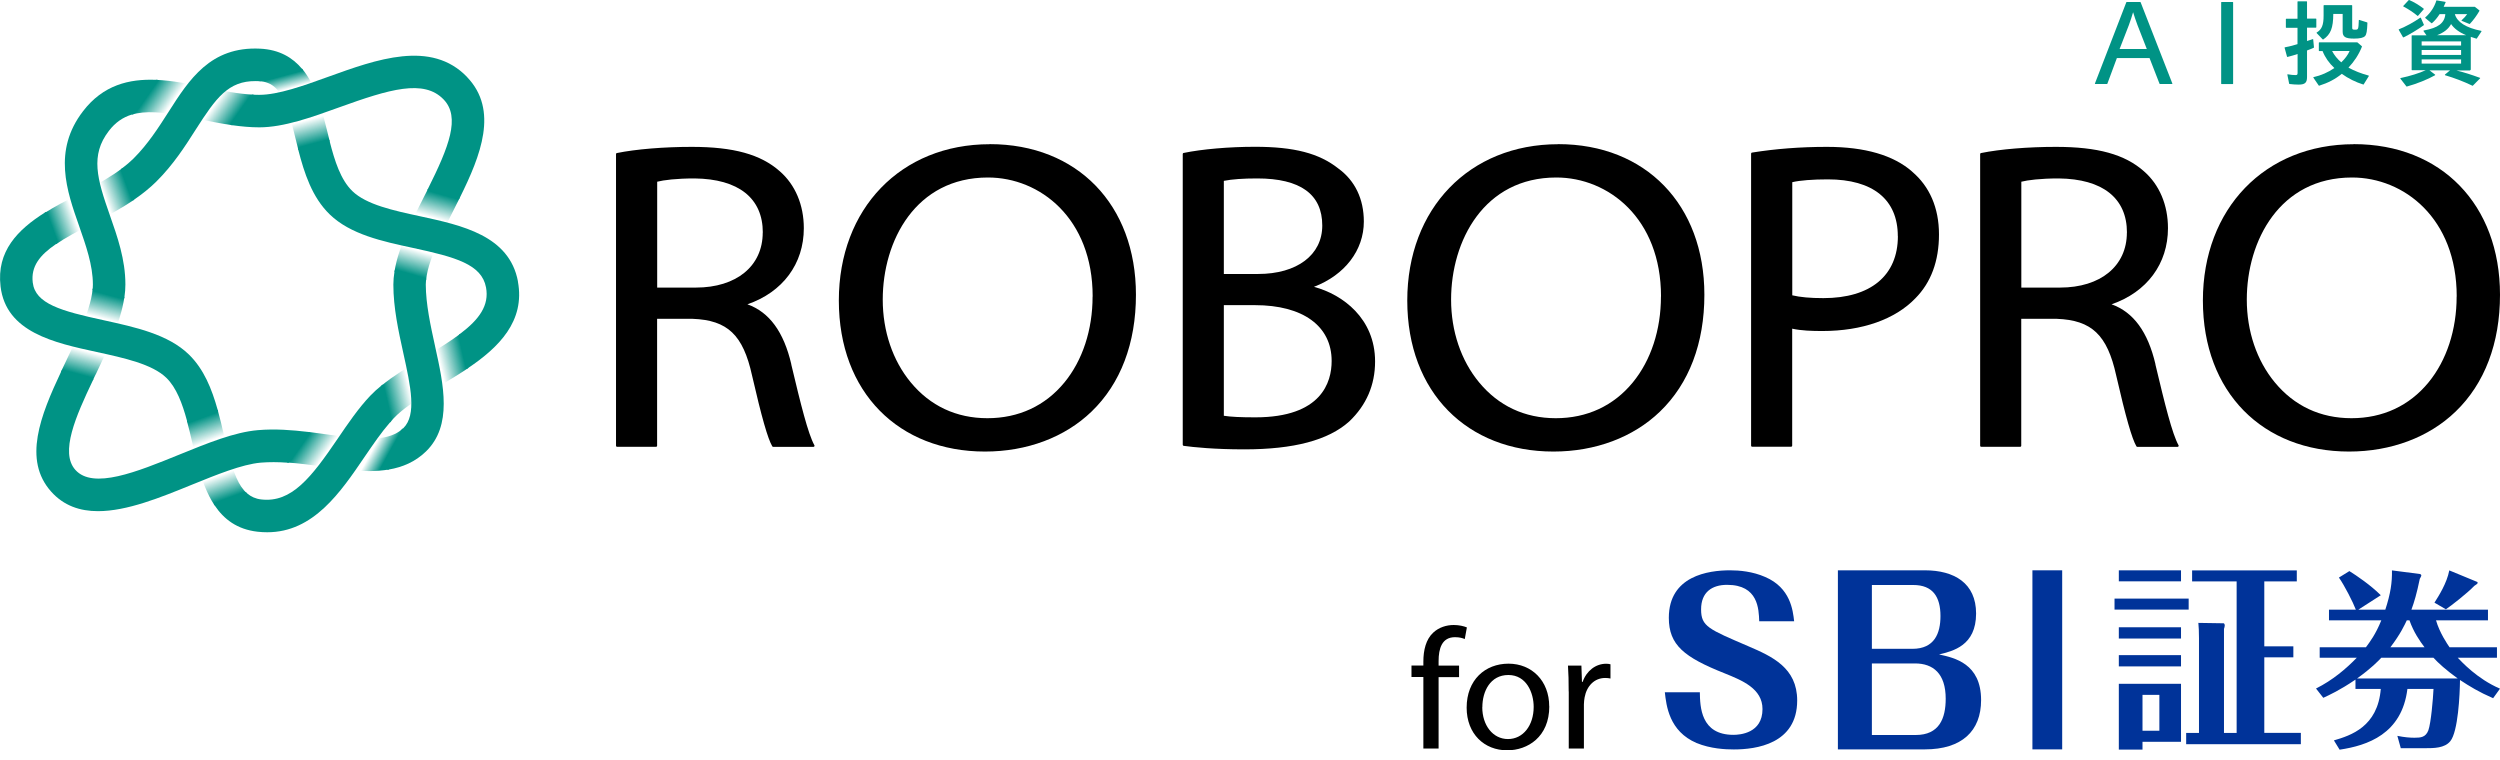
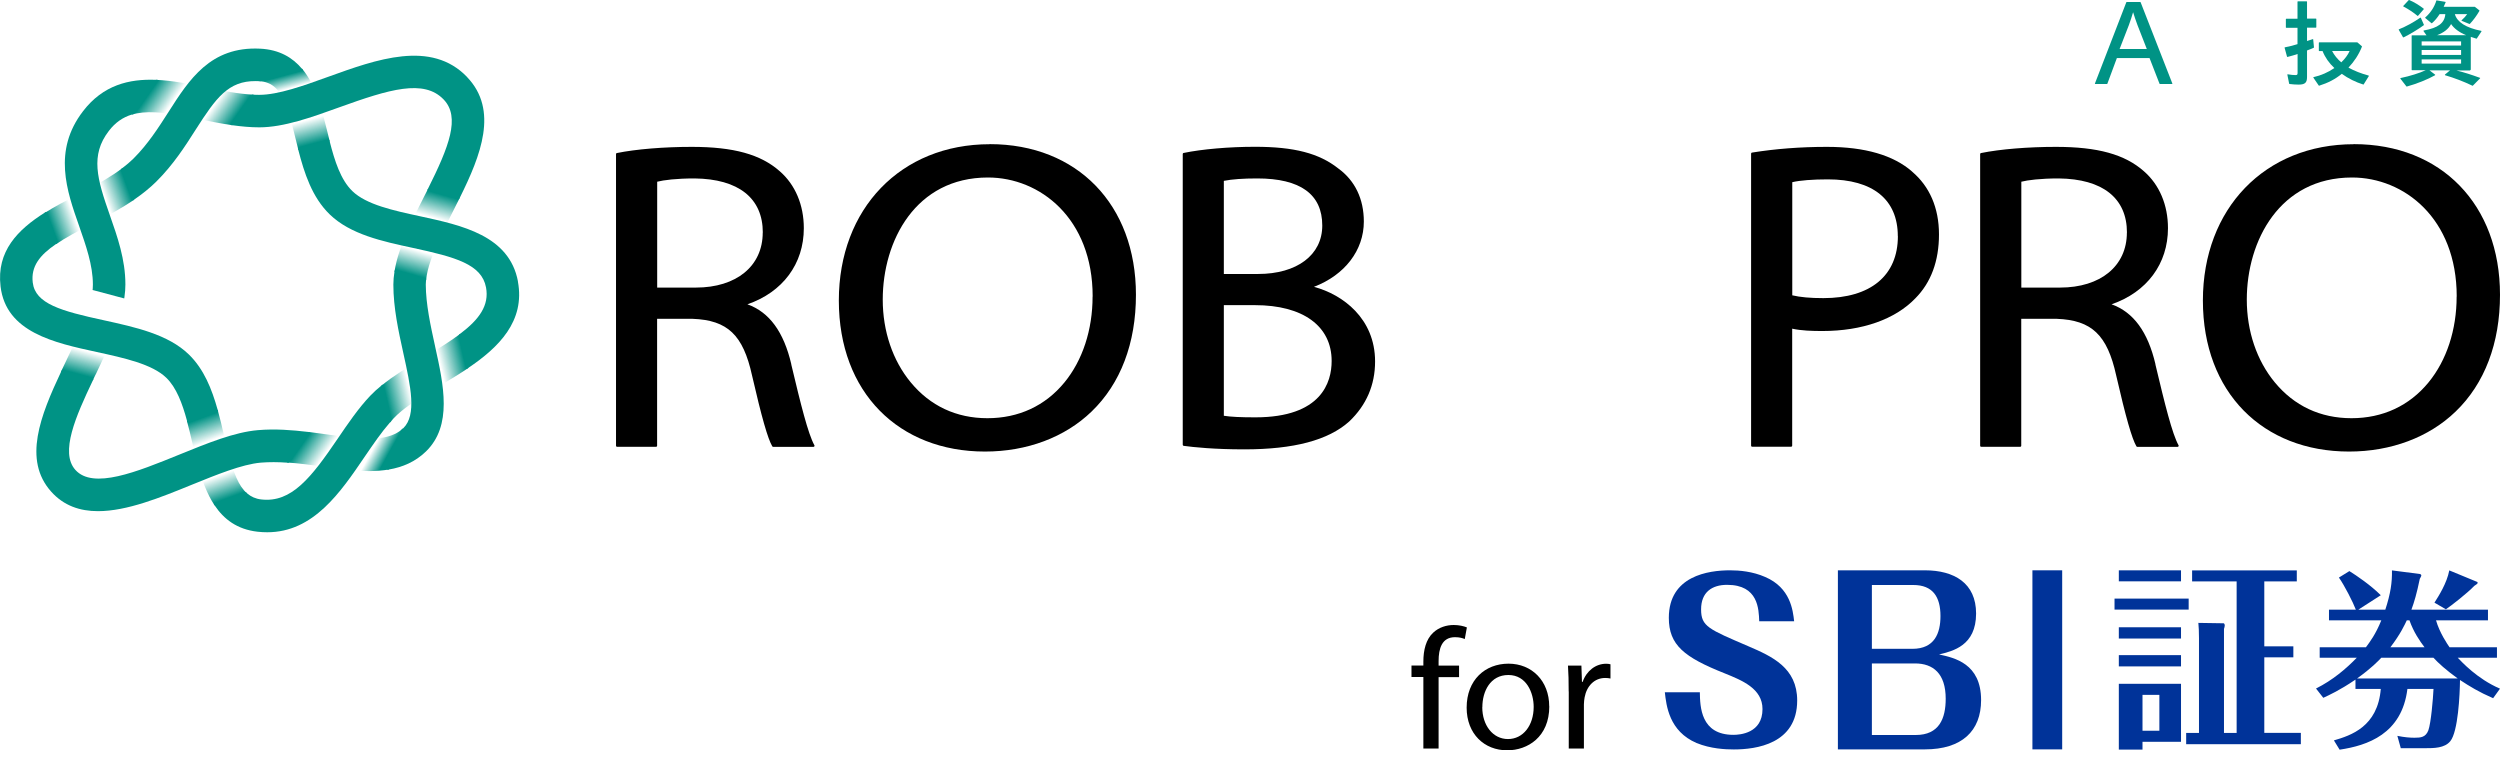
<svg xmlns="http://www.w3.org/2000/svg" width="217" height="66" viewBox="0 0 217 66" fill="none">
  <g clip-path="url(#clip0_5_517)">
    <path d="M185.786 0.176H184.593C184.593 0.176 184.565 0.183 184.565 0.196L181.839 7.249C181.839 7.249 181.839 7.269 181.839 7.276C181.839 7.283 181.853 7.289 181.866 7.289H182.89C182.89 7.289 182.918 7.283 182.918 7.269L183.745 5.038H186.579L187.447 7.269C187.447 7.269 187.461 7.289 187.475 7.289H188.532C188.532 7.289 188.553 7.289 188.56 7.276C188.56 7.269 188.566 7.255 188.56 7.249L185.806 0.196C185.806 0.196 185.793 0.176 185.779 0.176H185.786ZM185.155 1.064C185.264 1.403 185.372 1.756 185.535 2.183L186.342 4.251H183.982L184.789 2.17C184.938 1.776 185.047 1.41 185.149 1.071L185.155 1.064Z" fill="#009385" />
-     <path d="M193.801 0.176H192.832C192.813 0.176 192.798 0.191 192.798 0.21V7.262C192.798 7.281 192.813 7.296 192.832 7.296H193.801C193.82 7.296 193.835 7.281 193.835 7.262V0.21C193.835 0.191 193.82 0.176 193.801 0.176Z" fill="#009385" />
    <path d="M203.851 5.866C204.346 5.343 204.753 4.72 205.018 4.048C205.018 4.035 205.018 4.021 205.011 4.014L204.624 3.682C204.624 3.682 204.611 3.675 204.604 3.675H201.308C201.308 3.675 201.275 3.689 201.275 3.709V4.401C201.275 4.401 201.288 4.435 201.308 4.435H201.6C201.817 4.984 202.163 5.479 202.624 5.906C202.068 6.286 201.464 6.55 200.82 6.693C200.807 6.693 200.8 6.7 200.8 6.713C200.8 6.72 200.8 6.734 200.8 6.74L201.268 7.425C201.268 7.425 201.281 7.439 201.295 7.439C201.295 7.439 201.295 7.439 201.302 7.439C202.081 7.195 202.692 6.876 203.268 6.408C203.817 6.808 204.496 7.14 205.133 7.337C205.147 7.337 205.16 7.337 205.167 7.324L205.614 6.605C205.614 6.605 205.614 6.584 205.614 6.578C205.614 6.571 205.601 6.564 205.594 6.557C204.97 6.394 204.34 6.144 203.851 5.872V5.866ZM202.421 4.428H203.946C203.797 4.767 203.539 5.113 203.221 5.411C202.895 5.14 202.604 4.781 202.427 4.428H202.421Z" fill="#009385" />
-     <path d="M201.62 3.418C201.62 3.418 201.634 3.424 201.64 3.424C201.64 3.424 201.654 3.424 201.661 3.424C202.305 2.984 202.522 2.428 202.529 1.207H203.343V2.739C203.343 3.201 203.58 3.35 204.326 3.35C204.841 3.35 205.146 3.282 205.289 3.126C205.418 2.984 205.465 2.692 205.492 1.98C205.492 1.966 205.485 1.953 205.472 1.946L204.787 1.729C204.787 1.729 204.767 1.729 204.76 1.729C204.753 1.729 204.746 1.743 204.746 1.756C204.712 2.577 204.706 2.577 204.394 2.577C204.197 2.577 204.17 2.543 204.17 2.394V0.481C204.17 0.481 204.156 0.447 204.136 0.447H201.722C201.722 0.447 201.688 0.461 201.688 0.481V1.363C201.688 2.177 201.532 2.556 201.091 2.821C201.084 2.821 201.078 2.834 201.078 2.841C201.078 2.848 201.078 2.862 201.084 2.868L201.607 3.418H201.62Z" fill="#009385" />
    <path d="M200.854 4.123L200.786 3.424C200.786 3.424 200.786 3.404 200.773 3.397C200.766 3.397 200.752 3.397 200.746 3.397C200.542 3.472 200.379 3.526 200.25 3.56V2.4H201.024C201.024 2.4 201.057 2.387 201.057 2.366V1.648C201.057 1.648 201.044 1.614 201.024 1.614H200.25V0.149C200.25 0.149 200.237 0.115 200.217 0.115H199.457C199.457 0.115 199.423 0.129 199.423 0.149V1.627H198.447C198.447 1.627 198.413 1.641 198.413 1.661V2.38C198.413 2.38 198.426 2.414 198.447 2.414H199.423V3.831C199.118 3.933 198.765 4.021 198.325 4.109C198.318 4.109 198.311 4.116 198.304 4.123C198.298 4.13 198.304 4.136 198.304 4.15L198.515 4.923C198.515 4.923 198.535 4.95 198.555 4.943C198.908 4.855 199.193 4.767 199.43 4.686V6.32C199.43 6.483 199.396 6.517 199.24 6.517C199.05 6.517 198.86 6.496 198.576 6.449C198.569 6.449 198.555 6.449 198.548 6.456C198.542 6.462 198.535 6.476 198.542 6.483L198.698 7.262C198.698 7.262 198.711 7.283 198.725 7.29C198.955 7.324 199.308 7.344 199.518 7.344C200.067 7.344 200.25 7.181 200.25 6.693V4.38C200.447 4.313 200.637 4.231 200.834 4.143C200.847 4.143 200.854 4.123 200.854 4.109V4.123Z" fill="#009385" />
    <path d="M208.612 3.248C208.612 3.248 208.618 3.248 208.625 3.248C209.188 2.97 209.866 2.563 210.381 2.19C210.395 2.183 210.395 2.163 210.395 2.149L210.131 1.552C210.131 1.552 210.117 1.539 210.11 1.532C210.103 1.532 210.09 1.532 210.083 1.532C209.473 1.953 208.849 2.292 208.232 2.542C208.225 2.542 208.218 2.556 208.211 2.563C208.211 2.57 208.211 2.583 208.211 2.59L208.578 3.227C208.578 3.227 208.591 3.241 208.605 3.241L208.612 3.248Z" fill="#009385" />
    <path d="M209.839 1.376C209.839 1.376 209.853 1.383 209.859 1.383C209.866 1.383 209.88 1.383 209.887 1.369L210.382 0.8C210.382 0.8 210.388 0.786 210.388 0.773C210.388 0.766 210.388 0.759 210.375 0.752C209.982 0.447 209.534 0.176 209.114 -0C209.1 -0 209.086 -0 209.08 0.006L208.605 0.515C208.605 0.515 208.598 0.535 208.598 0.542C208.598 0.549 208.605 0.562 208.612 0.562C209.073 0.807 209.473 1.071 209.839 1.376Z" fill="#009385" />
    <path d="M214.464 6.049V3.2C214.545 3.228 214.661 3.261 214.762 3.295C214.837 3.316 214.905 3.343 214.952 3.356C214.966 3.356 214.979 3.356 214.986 3.343L215.393 2.726C215.393 2.726 215.4 2.705 215.393 2.699C215.386 2.692 215.379 2.678 215.373 2.678C214.05 2.414 213.277 1.926 213.081 1.227H214.152C214.043 1.39 213.86 1.587 213.671 1.756C213.664 1.763 213.657 1.776 213.657 1.783C213.657 1.797 213.664 1.804 213.677 1.81L214.349 2.082C214.349 2.082 214.376 2.082 214.383 2.075C214.681 1.763 214.973 1.363 215.217 0.942C215.223 0.929 215.217 0.908 215.21 0.902L214.823 0.596C214.823 0.596 214.81 0.59 214.803 0.59H212.111C212.165 0.474 212.219 0.352 212.28 0.203C212.28 0.196 212.28 0.183 212.28 0.176C212.28 0.169 212.267 0.162 212.26 0.162L211.507 0.034C211.507 0.034 211.473 0.04 211.473 0.054C211.317 0.59 210.965 1.125 210.517 1.512C210.51 1.512 210.504 1.526 210.504 1.539C210.504 1.546 210.504 1.559 210.517 1.566L211.053 2.014C211.053 2.014 211.08 2.021 211.094 2.014C211.331 1.81 211.548 1.553 211.758 1.227H212.253C212.192 2 211.629 2.427 210.388 2.644C210.375 2.644 210.368 2.651 210.361 2.665C210.361 2.672 210.361 2.685 210.361 2.699L210.619 3.065H209.364C209.364 3.065 209.331 3.078 209.331 3.099V6.062C209.331 6.062 209.344 6.096 209.364 6.096H210.551C209.961 6.361 209.229 6.591 208.374 6.774C208.361 6.774 208.354 6.781 208.354 6.795C208.354 6.808 208.354 6.815 208.354 6.828L208.876 7.5C208.876 7.5 208.89 7.513 208.903 7.513C208.903 7.513 208.903 7.513 208.91 7.513C209.771 7.276 210.734 6.889 211.365 6.53C211.372 6.53 211.378 6.516 211.378 6.503C211.378 6.489 211.378 6.483 211.365 6.476L210.877 6.103H212.667L212.226 6.469C212.226 6.469 212.213 6.489 212.213 6.503C212.213 6.516 212.226 6.523 212.233 6.53C213.04 6.767 213.84 7.073 214.606 7.439C214.62 7.439 214.633 7.439 214.64 7.439L215.271 6.801C215.271 6.801 215.284 6.781 215.278 6.774C215.278 6.761 215.271 6.754 215.257 6.754C214.477 6.469 213.854 6.272 213.216 6.116H214.389C214.389 6.116 214.423 6.103 214.423 6.082L214.464 6.049ZM210.199 3.953V3.594H213.623V3.953H210.199ZM213.623 4.34V4.767H210.199V4.34H213.623ZM213.623 5.153V5.52H210.199V5.153H213.623ZM212.755 2.088C213.019 2.482 213.481 2.821 214.071 3.058H211.534C212.152 2.814 212.518 2.522 212.755 2.088Z" fill="#009385" />
    <path d="M68.687 31.621C68.03 28.806 66.782 27.098 64.876 26.413C67.948 25.355 69.772 22.893 69.772 19.808C69.772 17.787 69.026 16.031 67.684 14.864C66.029 13.399 63.676 12.748 60.048 12.748C57.648 12.748 55.213 12.945 53.545 13.284C53.497 13.291 53.47 13.332 53.47 13.379V38.687C53.47 38.741 53.511 38.782 53.565 38.782H56.942C56.996 38.782 57.037 38.741 57.037 38.687V27.674H60.123C63.154 27.789 64.503 29.071 65.276 32.584C66.117 36.239 66.646 38.083 67.033 38.741C67.053 38.768 67.08 38.788 67.114 38.788H70.606C70.64 38.788 70.674 38.768 70.688 38.741C70.708 38.714 70.708 38.673 70.688 38.646C70.138 37.649 69.508 35.106 68.681 31.628L68.687 31.621ZM66.205 20.188C66.205 23.09 63.927 24.962 60.401 24.962H57.044V15.773C57.593 15.631 58.705 15.488 60.285 15.488C64.103 15.529 66.212 17.197 66.212 20.188H66.205Z" fill="black" />
    <path d="M85.912 12.518C78.202 12.518 72.811 18.099 72.811 26.087C72.811 34.075 78.025 39.195 85.498 39.195C89.14 39.195 92.429 37.961 94.748 35.723C97.27 33.295 98.6 29.79 98.6 25.585C98.6 17.766 93.5 12.511 85.912 12.511V12.518ZM94.836 25.741C94.836 28.63 93.968 31.275 92.395 33.194C90.727 35.228 88.414 36.3 85.709 36.3C83.003 36.3 80.738 35.228 79.056 33.194C77.483 31.295 76.622 28.745 76.622 26.006C76.622 20.899 79.477 15.407 85.756 15.407C90.272 15.407 94.843 18.953 94.843 25.734L94.836 25.741Z" fill="black" />
-     <path d="M135.252 12.518C127.535 12.518 122.151 18.099 122.151 26.087C122.151 34.075 127.366 39.195 134.839 39.195C138.48 39.195 141.769 37.961 144.088 35.723C146.611 33.295 147.94 29.79 147.94 25.585C147.94 17.766 142.84 12.511 135.252 12.511V12.518ZM144.17 25.741C144.17 28.63 143.302 31.275 141.728 33.194C140.06 35.228 137.748 36.3 135.042 36.3C132.336 36.3 130.071 35.228 128.39 33.194C126.816 31.295 125.955 28.745 125.955 26.006C125.955 20.899 128.81 15.407 135.09 15.407C139.606 15.407 144.176 18.953 144.176 25.734L144.17 25.741Z" fill="black" />
    <path d="M204.312 12.518C196.602 12.518 191.211 18.099 191.211 26.087C191.211 34.075 196.426 39.195 203.899 39.195C207.54 39.195 210.829 37.961 213.148 35.723C215.671 33.295 217 29.79 217 25.585C217 17.766 211.901 12.511 204.312 12.511V12.518ZM213.236 25.741C213.236 28.63 212.368 31.275 210.795 33.194C209.127 35.228 206.815 36.3 204.109 36.3C201.403 36.3 199.138 35.228 197.456 33.194C195.883 31.295 195.022 28.745 195.022 26.006C195.022 20.899 197.877 15.407 204.156 15.407C208.673 15.407 213.243 18.953 213.243 25.734L213.236 25.741Z" fill="black" />
    <path d="M114.061 24.893C116.733 23.869 118.381 21.72 118.381 19.231C118.381 17.271 117.614 15.678 116.17 14.627C114.502 13.304 112.338 12.741 108.928 12.741C106.703 12.741 104.33 12.945 102.736 13.277C102.689 13.284 102.662 13.325 102.662 13.372V38.605C102.662 38.652 102.696 38.693 102.743 38.7C103.584 38.815 105.388 39.005 107.998 39.005C112.311 39.005 115.295 38.212 117.112 36.584C118.604 35.167 119.357 33.417 119.357 31.376C119.357 27.64 116.543 25.565 114.061 24.9V24.893ZM106.229 23.781V15.698C106.941 15.556 107.91 15.488 109.124 15.488C112.874 15.488 114.773 16.864 114.773 19.577C114.773 22.133 112.583 23.781 109.199 23.781H106.229ZM108.968 36.225C107.7 36.225 106.825 36.184 106.229 36.089V26.487H108.928C113.098 26.487 115.587 28.297 115.587 31.335C115.587 33.16 114.725 36.225 108.968 36.225Z" fill="black" />
    <path d="M165.985 14.905C164.364 13.474 161.875 12.748 158.58 12.748C156.281 12.748 154.097 12.918 152.076 13.244C152.029 13.25 151.995 13.291 151.995 13.338V38.68C151.995 38.734 152.036 38.775 152.09 38.775H155.467C155.521 38.775 155.562 38.734 155.562 38.68V28.529C156.362 28.705 157.298 28.732 158.186 28.732C161.631 28.732 164.5 27.721 166.256 25.891C167.612 24.521 168.304 22.656 168.304 20.343C168.304 18.031 167.477 16.173 165.978 14.905H165.985ZM164.737 20.493C164.737 23.917 162.377 25.877 158.268 25.877C157.129 25.877 156.247 25.796 155.569 25.633V15.814C156.213 15.658 157.359 15.569 158.654 15.569C162.574 15.569 164.73 17.319 164.73 20.5L164.737 20.493Z" fill="black" />
    <path d="M187.095 31.621C186.437 28.806 185.189 27.098 183.283 26.413C186.355 25.355 188.18 22.893 188.18 19.808C188.18 17.787 187.434 16.031 186.091 14.864C184.436 13.399 182.083 12.748 178.455 12.748C176.055 12.748 173.62 12.945 171.952 13.284C171.905 13.291 171.877 13.332 171.877 13.379V38.687C171.877 38.741 171.918 38.782 171.972 38.782H175.349C175.404 38.782 175.444 38.741 175.444 38.687V27.674H178.53C181.561 27.789 182.911 29.071 183.684 32.584C184.524 36.239 185.053 38.077 185.44 38.741C185.46 38.768 185.487 38.788 185.521 38.788H189.014C189.048 38.788 189.081 38.768 189.095 38.741C189.115 38.714 189.115 38.673 189.095 38.646C188.546 37.649 187.915 35.106 187.088 31.628L187.095 31.621ZM184.613 20.188C184.613 23.09 182.334 24.962 178.808 24.962H175.451V15.773C176 15.631 177.113 15.488 178.693 15.488C182.51 15.529 184.619 17.197 184.619 20.188H184.613Z" fill="black" />
    <path d="M33.751 40.748L35.005 37.161C34.117 38.022 32.733 38.158 31.079 38.029L29.234 40.667C30.191 40.789 31.14 40.89 32.062 40.89C32.639 40.89 33.208 40.843 33.751 40.755V40.748Z" fill="url(#paint0_linear_5_517)" />
    <path d="M17.788 7.568C16.404 7.283 14.96 6.991 13.536 6.93L11.42 9.955C12.64 9.582 14.132 9.738 16.018 10.09L16.825 8.931L17.781 7.561L17.788 7.568Z" fill="url(#paint1_linear_5_517)" />
    <path d="M17.876 7.581C17.876 7.581 17.821 7.568 17.788 7.561L16.018 10.083C16.424 10.158 16.852 10.246 17.299 10.341C18.242 10.538 19.198 10.728 20.161 10.87L22.019 8.219C20.683 8.158 19.259 7.866 17.869 7.581H17.876Z" fill="url(#paint2_linear_5_517)" />
    <path d="M28.387 11.331C28.17 10.436 27.932 9.48 27.614 8.571L24.881 9.304C25.145 10.016 25.383 10.911 25.647 12.003C25.729 12.335 25.81 12.674 25.898 13.013L28.624 12.281C28.543 11.962 28.461 11.65 28.387 11.331Z" fill="url(#paint3_linear_5_517)" />
    <path d="M19.822 39.331L17.157 40.301C17.503 41.589 17.943 42.844 18.622 43.861L21.449 42.83C20.697 42.186 20.249 40.979 19.822 39.331Z" fill="url(#paint4_linear_5_517)" />
    <path d="M19.449 37.805C19.273 37.059 19.103 36.313 18.893 35.574L16.228 36.544C16.398 37.168 16.547 37.805 16.696 38.443C16.838 39.053 16.988 39.684 17.15 40.301L19.815 39.331C19.693 38.856 19.571 38.348 19.442 37.805H19.449Z" fill="url(#paint5_linear_5_517)" />
    <path d="M8.266 19.279L7.419 16.96L7.29 16.607C7.066 16.723 6.849 16.838 6.625 16.953C5.71 17.428 4.76 17.923 3.879 18.479L4.869 21.191C5.683 20.635 6.72 20.079 7.927 19.455C8.043 19.394 8.151 19.34 8.266 19.279Z" fill="url(#paint6_linear_5_517)" />
    <path d="M10.647 14.573C9.657 15.332 8.477 15.983 7.297 16.607L8.267 19.279C9.413 18.682 10.579 18.065 11.65 17.333L10.647 14.573Z" fill="url(#paint7_linear_5_517)" />
    <path d="M39.928 17.15L37.148 16.404C37.033 16.634 36.911 16.872 36.789 17.109C36.314 18.038 35.839 18.987 35.419 19.923L38.179 20.662C38.525 19.916 38.918 19.143 39.298 18.384C39.501 17.977 39.712 17.563 39.922 17.143L39.928 17.15Z" fill="url(#paint8_linear_5_517)" />
    <path d="M35.425 19.923C34.869 21.171 34.422 22.405 34.239 23.585L36.985 24.324C37.08 23.266 37.568 21.998 38.185 20.662L35.425 19.923Z" fill="url(#paint9_linear_5_517)" />
    <path d="M28.448 37.717C27.905 37.642 27.342 37.561 26.766 37.493L24.908 40.145C25.959 40.212 27.017 40.362 28.054 40.511C28.448 40.565 28.841 40.619 29.234 40.673L31.079 38.036C30.258 37.975 29.377 37.852 28.448 37.717Z" fill="url(#paint10_linear_5_517)" />
    <path d="M8.308 32.502C8.789 31.498 9.271 30.474 9.691 29.464L6.938 28.725C6.578 29.566 6.165 30.427 5.758 31.288C5.602 31.614 5.446 31.939 5.29 32.271L8.057 33.011C8.138 32.841 8.22 32.672 8.301 32.502H8.308Z" fill="url(#paint11_linear_5_517)" />
-     <path d="M8.043 25.043C7.961 26.108 7.514 27.383 6.938 28.725L9.691 29.465C10.213 28.203 10.627 26.962 10.796 25.782L8.043 25.043Z" fill="url(#paint12_linear_5_517)" />
    <path d="M36.816 31.01C36.721 31.065 36.626 31.126 36.531 31.18L37.195 34.069C37.541 33.858 37.901 33.642 38.26 33.431C39.04 32.97 39.86 32.475 40.654 31.939L39.969 28.962C39.108 29.613 38.043 30.278 36.822 31.004L36.816 31.01Z" fill="url(#paint13_linear_5_517)" />
    <path d="M33.106 33.465L33.846 36.68C33.954 36.558 34.063 36.422 34.171 36.307C34.91 35.527 35.995 34.808 37.196 34.076L36.531 31.187C35.337 31.899 34.124 32.638 33.113 33.472L33.106 33.465Z" fill="url(#paint14_linear_5_517)" />
    <path d="M26.21 5.967L22.202 7.039C22.284 7.039 22.358 7.039 22.439 7.039C23.68 7.1 24.331 7.805 24.881 9.297L27.614 8.564C27.274 7.608 26.834 6.699 26.217 5.96L26.21 5.967Z" fill="url(#paint15_linear_5_517)" />
    <path d="M13.543 6.93C11.21 6.835 8.952 7.378 7.209 9.65C4.571 13.081 5.792 16.56 6.87 19.625C7.453 21.293 8.063 23.015 8.063 24.697C8.063 24.812 8.063 24.928 8.05 25.043C8.05 25.084 8.036 25.131 8.036 25.172L10.783 25.904C10.783 25.863 10.796 25.816 10.803 25.775C10.857 25.409 10.884 25.043 10.884 24.69C10.884 22.527 10.199 20.574 9.535 18.682C8.423 15.522 7.826 13.474 9.447 11.365C10.009 10.626 10.667 10.185 11.427 9.948C11.488 9.928 11.556 9.914 11.617 9.9L13.692 6.93C13.644 6.93 13.59 6.923 13.543 6.923V6.93Z" fill="#009385" />
    <path d="M40.552 6.693C37.433 3.431 32.679 5.154 28.488 6.666C26.352 7.439 24.148 8.232 22.507 8.232C22.345 8.232 22.182 8.232 22.019 8.219C21.972 8.219 21.917 8.212 21.87 8.212L20.025 10.85C20.073 10.857 20.12 10.864 20.168 10.87C20.948 10.979 21.727 11.053 22.507 11.053C24.637 11.053 27.078 10.172 29.445 9.317C33.805 7.744 36.795 6.842 38.511 8.639C39.976 10.172 38.979 12.722 37.141 16.397C37.121 16.438 37.101 16.478 37.08 16.512L39.861 17.258C39.881 17.218 39.901 17.177 39.922 17.143C41.732 13.488 43.292 9.562 40.545 6.693H40.552Z" fill="#009385" />
    <path d="M18.893 35.574C18.384 33.757 17.699 32.041 16.397 30.773C14.594 29.017 11.745 28.4 8.999 27.796C5.31 26.996 3.059 26.372 2.842 24.521C2.679 23.131 3.438 22.154 4.862 21.184C4.896 21.157 4.937 21.137 4.971 21.11L3.988 18.397C3.947 18.418 3.913 18.445 3.872 18.465C1.56 19.93 -0.318 21.795 0.048 24.86C0.516 28.84 4.707 29.756 8.409 30.556C10.769 31.072 13.21 31.601 14.438 32.794C15.312 33.642 15.828 35.025 16.235 36.537C16.248 36.578 16.255 36.619 16.268 36.666L18.934 35.696C18.92 35.656 18.913 35.615 18.9 35.568L18.893 35.574Z" fill="#009385" />
    <path d="M26.759 37.493C25.349 37.324 23.857 37.208 22.386 37.337C20.338 37.513 18.018 38.463 15.564 39.46C11.881 40.958 8.077 42.511 6.538 40.782C5.188 39.27 6.578 36.137 8.064 33.011C8.084 32.97 8.104 32.929 8.118 32.895L5.351 32.156C5.331 32.197 5.31 32.238 5.297 32.278C3.507 36.083 1.981 39.914 4.436 42.667C5.534 43.901 6.945 44.369 8.511 44.369C11.02 44.369 13.936 43.183 16.628 42.084C18.785 41.209 21.009 40.3 22.63 40.158C23.369 40.097 24.135 40.104 24.901 40.158C24.949 40.158 25.003 40.165 25.051 40.172L26.902 37.527C26.854 37.527 26.807 37.513 26.759 37.507V37.493Z" fill="#009385" />
    <path d="M44.96 24.432C44.214 20.445 40.091 19.557 36.456 18.77C34.164 18.275 31.798 17.766 30.584 16.587C29.567 15.603 29.051 13.969 28.617 12.274C28.604 12.233 28.597 12.192 28.584 12.152L25.857 12.884C25.871 12.925 25.878 12.965 25.891 13.006C26.407 15.013 27.085 17.122 28.617 18.607C30.414 20.35 33.181 20.947 35.86 21.523C39.549 22.317 41.814 22.947 42.187 24.948C42.478 26.507 41.597 27.721 39.956 28.962C39.922 28.989 39.881 29.017 39.84 29.044L40.525 32.014C40.566 31.987 40.6 31.966 40.641 31.939C43.279 30.163 45.598 27.884 44.953 24.432H44.96Z" fill="#009385" />
    <path d="M33.222 33.377C33.188 33.404 33.147 33.438 33.106 33.465C32.754 33.75 32.428 34.048 32.13 34.36C31.106 35.439 30.197 36.775 29.322 38.063C27.017 41.454 25.308 43.657 22.677 43.352C22.189 43.298 21.788 43.115 21.449 42.823C21.415 42.789 21.375 42.756 21.341 42.722L18.554 43.739C18.574 43.773 18.601 43.813 18.622 43.854C19.428 45.068 20.581 45.95 22.351 46.153C22.643 46.187 22.921 46.2 23.199 46.2C27.207 46.2 29.56 42.728 31.655 39.643C32.401 38.551 33.106 37.52 33.852 36.666C33.886 36.625 33.92 36.585 33.954 36.544L33.222 33.364V33.377Z" fill="#009385" />
    <path d="M26.21 5.967C25.39 4.991 24.243 4.306 22.575 4.224C18.269 4.014 16.418 6.91 14.628 9.717C13.746 11.094 12.837 12.518 11.583 13.766C11.298 14.05 10.979 14.315 10.64 14.573C10.606 14.6 10.566 14.627 10.532 14.654L11.535 17.4C11.569 17.373 11.61 17.353 11.644 17.326C12.329 16.858 12.98 16.343 13.57 15.759C15.048 14.295 16.086 12.667 17.001 11.229C18.757 8.483 19.822 7.018 22.195 7.039C22.277 7.039 22.352 7.039 22.433 7.039C22.501 7.039 22.562 7.045 22.623 7.052L26.291 6.069C26.264 6.035 26.237 5.994 26.203 5.96L26.21 5.967Z" fill="#009385" />
    <path d="M37.765 30.054C37.372 28.264 36.965 26.406 36.958 24.697C36.958 24.575 36.965 24.453 36.979 24.324C36.979 24.283 36.992 24.236 36.999 24.195L34.259 23.463C34.253 23.503 34.246 23.551 34.239 23.592C34.178 23.971 34.144 24.337 34.144 24.704C34.144 26.724 34.585 28.725 35.012 30.664C35.643 33.533 36.192 36.015 35.005 37.168C34.944 37.229 34.877 37.283 34.809 37.337L33.608 40.775C33.656 40.769 33.703 40.762 33.751 40.755C34.944 40.551 36.043 40.09 36.972 39.188C39.284 36.937 38.511 33.438 37.765 30.061V30.054Z" fill="#009385" />
    <path d="M147.546 60.075C147.567 61.357 147.621 63.784 150.462 63.784C151.012 63.784 152.985 63.655 152.985 61.546C152.985 59.776 151.235 59.065 149.689 58.441C146.19 57.05 144.854 55.993 144.854 53.626C144.854 49.978 148.299 49.503 150.164 49.503C150.971 49.503 152.124 49.598 153.229 50.086C155.413 51.029 155.623 52.968 155.731 53.924H152.7C152.659 52.873 152.625 50.764 149.913 50.764C148.597 50.764 147.655 51.402 147.655 52.894C147.655 54.385 148.313 54.609 151.757 56.094C153.812 56.976 155.996 57.959 155.996 60.8C155.996 64.584 152.415 65.052 150.496 65.052C149.784 65.052 148.482 64.998 147.255 64.49C144.881 63.472 144.637 61.255 144.508 60.089H147.54L147.546 60.075Z" fill="#003399" />
    <path d="M159.529 65.046V49.503H167.076C169.626 49.503 171.525 50.615 171.525 53.253C171.525 56.047 169.511 56.515 168.311 56.806C169.64 57.098 171.959 57.586 171.959 60.767C171.959 63.459 170.284 65.046 167.076 65.046H159.529ZM162.479 56.318H165.998C167.917 56.318 168.433 54.969 168.433 53.47C168.433 51.809 167.768 50.778 166.073 50.778H162.479V56.325V56.318ZM162.479 57.586V63.798H166.283C168.317 63.798 168.887 62.374 168.887 60.651C168.887 58.468 167.802 57.586 166.222 57.586H162.479Z" fill="#003399" />
    <path d="M176.414 49.503H178.998V65.046H176.414V49.503Z" fill="#003399" />
    <path d="M189.976 51.958V52.914H183.541V51.958H189.976ZM189.312 49.503V50.459H183.914V49.503H189.312ZM189.312 54.447V55.423H183.914V54.447H189.312ZM189.312 56.867V57.844H183.914V56.867H189.312ZM189.312 59.356V64.388H185.969V65.066H183.914V59.356H189.312ZM185.969 60.312V63.425H187.433V60.312H185.969ZM199.714 63.621V64.598H189.759V63.621H190.872V55.409C190.872 54.765 190.851 54.487 190.817 54.067L193.008 54.101C193.062 54.101 193.109 54.202 193.109 54.291C193.109 54.379 193.075 54.48 193.042 54.589V63.621H194.14V50.466H190.275V49.51H199.362V50.466H196.541V56.101H199.063V57.057H196.541V63.615H199.708L199.714 63.621Z" fill="#003399" />
    <path d="M216.403 60.604C215.149 60.061 214.355 59.566 213.528 59.024C213.515 60.278 213.365 63.506 212.687 64.333C212.192 64.944 211.263 64.944 210.456 64.944H208.388L208.09 63.872C208.72 64.001 209.195 64.035 209.575 64.035C210.117 64.035 210.551 64.001 210.782 63.391C211.012 62.733 211.182 60.739 211.229 59.797H208.964C208.483 63.723 205.479 64.713 203.078 65.073L202.583 64.266C204.055 63.838 206.387 63.079 206.652 59.797H204.455V58.99C203.099 59.912 202.19 60.326 201.661 60.57L201.03 59.763C202.481 59.037 203.641 58.047 204.57 57.091H201.349V56.182H205.363C205.709 55.708 206.191 55.091 206.699 53.843H202.156V52.921H204.489C204.238 52.263 203.499 50.812 203.017 50.133L203.926 49.571C204.536 49.95 205.777 50.791 206.652 51.666L204.699 52.921H207.045C207.506 51.503 207.642 50.561 207.622 49.51L210.036 49.822C210.104 49.822 210.171 49.903 210.171 49.937C210.171 50.005 210.104 50.133 210.036 50.249C209.771 51.537 209.554 52.263 209.31 52.921H215.956V53.843H211.446C211.758 54.928 212.436 55.918 212.619 56.182H216.736V57.091H213.331C213.677 57.45 215.034 58.936 217 59.776L216.403 60.604ZM206.699 57.091C206.435 57.369 205.838 58 204.597 58.888H213.325C212.301 58.149 211.67 57.572 211.222 57.091H206.693H206.699ZM210.449 56.182C210.036 55.64 209.507 54.88 209.141 53.843H208.91C208.747 54.189 208.368 55.03 207.486 56.182H210.443H210.449ZM215.027 50.513C215.027 50.513 215.061 50.547 215.061 50.581C215.061 50.662 214.993 50.71 214.762 50.859C214.186 51.469 212.728 52.609 212.301 52.887L211.311 52.31C211.69 51.714 212.382 50.629 212.599 49.51L215.027 50.513Z" fill="#003399" />
    <path d="M123.548 64.964V58.766H122.517V57.769H123.548V57.43C123.548 56.42 123.778 55.498 124.395 54.921C124.897 54.447 125.562 54.25 126.186 54.25C126.654 54.25 127.067 54.352 127.325 54.46L127.142 55.47C126.945 55.382 126.674 55.308 126.294 55.308C125.155 55.308 124.87 56.291 124.87 57.389V57.776H126.647V58.773H124.87V64.971H123.555L123.548 64.964Z" fill="black" />
    <path d="M134.479 61.309C134.479 63.967 132.601 65.127 130.824 65.127C128.837 65.127 127.305 63.703 127.305 61.424C127.305 59.017 128.912 57.606 130.939 57.606C132.967 57.606 134.472 59.105 134.472 61.309H134.479ZM128.661 61.383C128.661 62.957 129.583 64.15 130.892 64.15C132.201 64.15 133.123 62.977 133.123 61.356C133.123 60.136 132.499 58.59 130.926 58.59C129.353 58.59 128.668 60.014 128.668 61.383H128.661Z" fill="black" />
    <path d="M136.161 60.02C136.161 59.173 136.148 58.447 136.1 57.776H137.266L137.314 59.186H137.375C137.707 58.223 138.514 57.613 139.409 57.613C139.559 57.613 139.667 57.627 139.789 57.66V58.895C139.653 58.867 139.518 58.847 139.335 58.847C138.392 58.847 137.728 59.546 137.545 60.529C137.517 60.705 137.483 60.915 137.483 61.139V64.971H136.168V60.02H136.161Z" fill="black" />
  </g>
  <defs>
    <linearGradient id="paint0_linear_5_517" x1="34.144" y1="40.036" x2="30.652" y2="38.103" gradientUnits="userSpaceOnUse">
      <stop offset="0.17" stop-color="#009385" />
      <stop offset="0.52" stop-color="#009385" stop-opacity="0" />
    </linearGradient>
    <linearGradient id="paint1_linear_5_517" x1="13.034" y1="7.656" x2="16.18" y2="9.86" gradientUnits="userSpaceOnUse">
      <stop offset="0.05" stop-color="#009385" />
      <stop offset="0.6" stop-color="#009385" stop-opacity="0" />
    </linearGradient>
    <linearGradient id="paint2_linear_5_517" x1="20.595" y1="10.26" x2="17.448" y2="8.056" gradientUnits="userSpaceOnUse">
      <stop offset="0.05" stop-color="#009385" />
      <stop offset="0.6" stop-color="#009385" stop-opacity="0" />
    </linearGradient>
    <linearGradient id="paint3_linear_5_517" x1="27.268" y1="12.64" x2="26.271" y2="8.924" gradientUnits="userSpaceOnUse">
      <stop offset="0.05" stop-color="#009385" />
      <stop offset="0.6" stop-color="#009385" stop-opacity="0" />
    </linearGradient>
    <linearGradient id="paint4_linear_5_517" x1="19.924" y1="43.386" x2="18.608" y2="39.772" gradientUnits="userSpaceOnUse">
      <stop offset="0.05" stop-color="#009385" />
      <stop offset="0.6" stop-color="#009385" stop-opacity="0" />
    </linearGradient>
    <linearGradient id="paint5_linear_5_517" x1="17.367" y1="36.13" x2="18.683" y2="39.745" gradientUnits="userSpaceOnUse">
      <stop offset="0.05" stop-color="#009385" />
      <stop offset="0.6" stop-color="#009385" stop-opacity="0" />
    </linearGradient>
    <linearGradient id="paint6_linear_5_517" x1="4.272" y1="19.557" x2="7.887" y2="18.242" gradientUnits="userSpaceOnUse">
      <stop offset="0.05" stop-color="#009385" />
      <stop offset="0.6" stop-color="#009385" stop-opacity="0" />
    </linearGradient>
    <linearGradient id="paint7_linear_5_517" x1="11.264" y1="16.268" x2="7.649" y2="17.584" gradientUnits="userSpaceOnUse">
      <stop offset="0.05" stop-color="#009385" />
      <stop offset="0.6" stop-color="#009385" stop-opacity="0" />
    </linearGradient>
    <linearGradient id="paint8_linear_5_517" x1="38.213" y1="16.655" x2="37.135" y2="20.412" gradientUnits="userSpaceOnUse">
      <stop offset="0.05" stop-color="#009385" />
      <stop offset="0.6" stop-color="#009385" stop-opacity="0" />
    </linearGradient>
    <linearGradient id="paint9_linear_5_517" x1="35.636" y1="23.985" x2="36.714" y2="20.235" gradientUnits="userSpaceOnUse">
      <stop offset="0.05" stop-color="#009385" />
      <stop offset="0.6" stop-color="#009385" stop-opacity="0" />
    </linearGradient>
    <linearGradient id="paint10_linear_5_517" x1="26.413" y1="37.981" x2="29.566" y2="40.192" gradientUnits="userSpaceOnUse">
      <stop offset="0.05" stop-color="#009385" />
      <stop offset="0.6" stop-color="#009385" stop-opacity="0" />
    </linearGradient>
    <linearGradient id="paint11_linear_5_517" x1="6.992" y1="32.719" x2="7.989" y2="29.01" gradientUnits="userSpaceOnUse">
      <stop offset="0.05" stop-color="#009385" />
      <stop offset="0.6" stop-color="#009385" stop-opacity="0" />
    </linearGradient>
    <linearGradient id="paint12_linear_5_517" x1="9.399" y1="25.403" x2="8.409" y2="29.119" gradientUnits="userSpaceOnUse">
      <stop offset="0.05" stop-color="#009385" />
      <stop offset="0.6" stop-color="#009385" stop-opacity="0" />
    </linearGradient>
    <linearGradient id="paint13_linear_5_517" x1="40.45" y1="31.085" x2="36.707" y2="31.953" gradientUnits="userSpaceOnUse">
      <stop offset="0.05" stop-color="#009385" />
      <stop offset="0.6" stop-color="#009385" stop-opacity="0" />
    </linearGradient>
    <linearGradient id="paint14_linear_5_517" x1="33.317" y1="34.361" x2="37.06" y2="33.499" gradientUnits="userSpaceOnUse">
      <stop offset="0.05" stop-color="#009385" />
      <stop offset="0.6" stop-color="#009385" stop-opacity="0" />
    </linearGradient>
    <linearGradient id="paint15_linear_5_517" x1="24.535" y1="6.415" x2="25.281" y2="9.195" gradientUnits="userSpaceOnUse">
      <stop offset="0.06" stop-color="#009385" />
      <stop offset="0.48" stop-color="#009385" stop-opacity="0" />
    </linearGradient>
    <clipPath id="clip0_5_517">
      <rect width="217" height="65.1" fill="white" />
    </clipPath>
  </defs>
</svg>